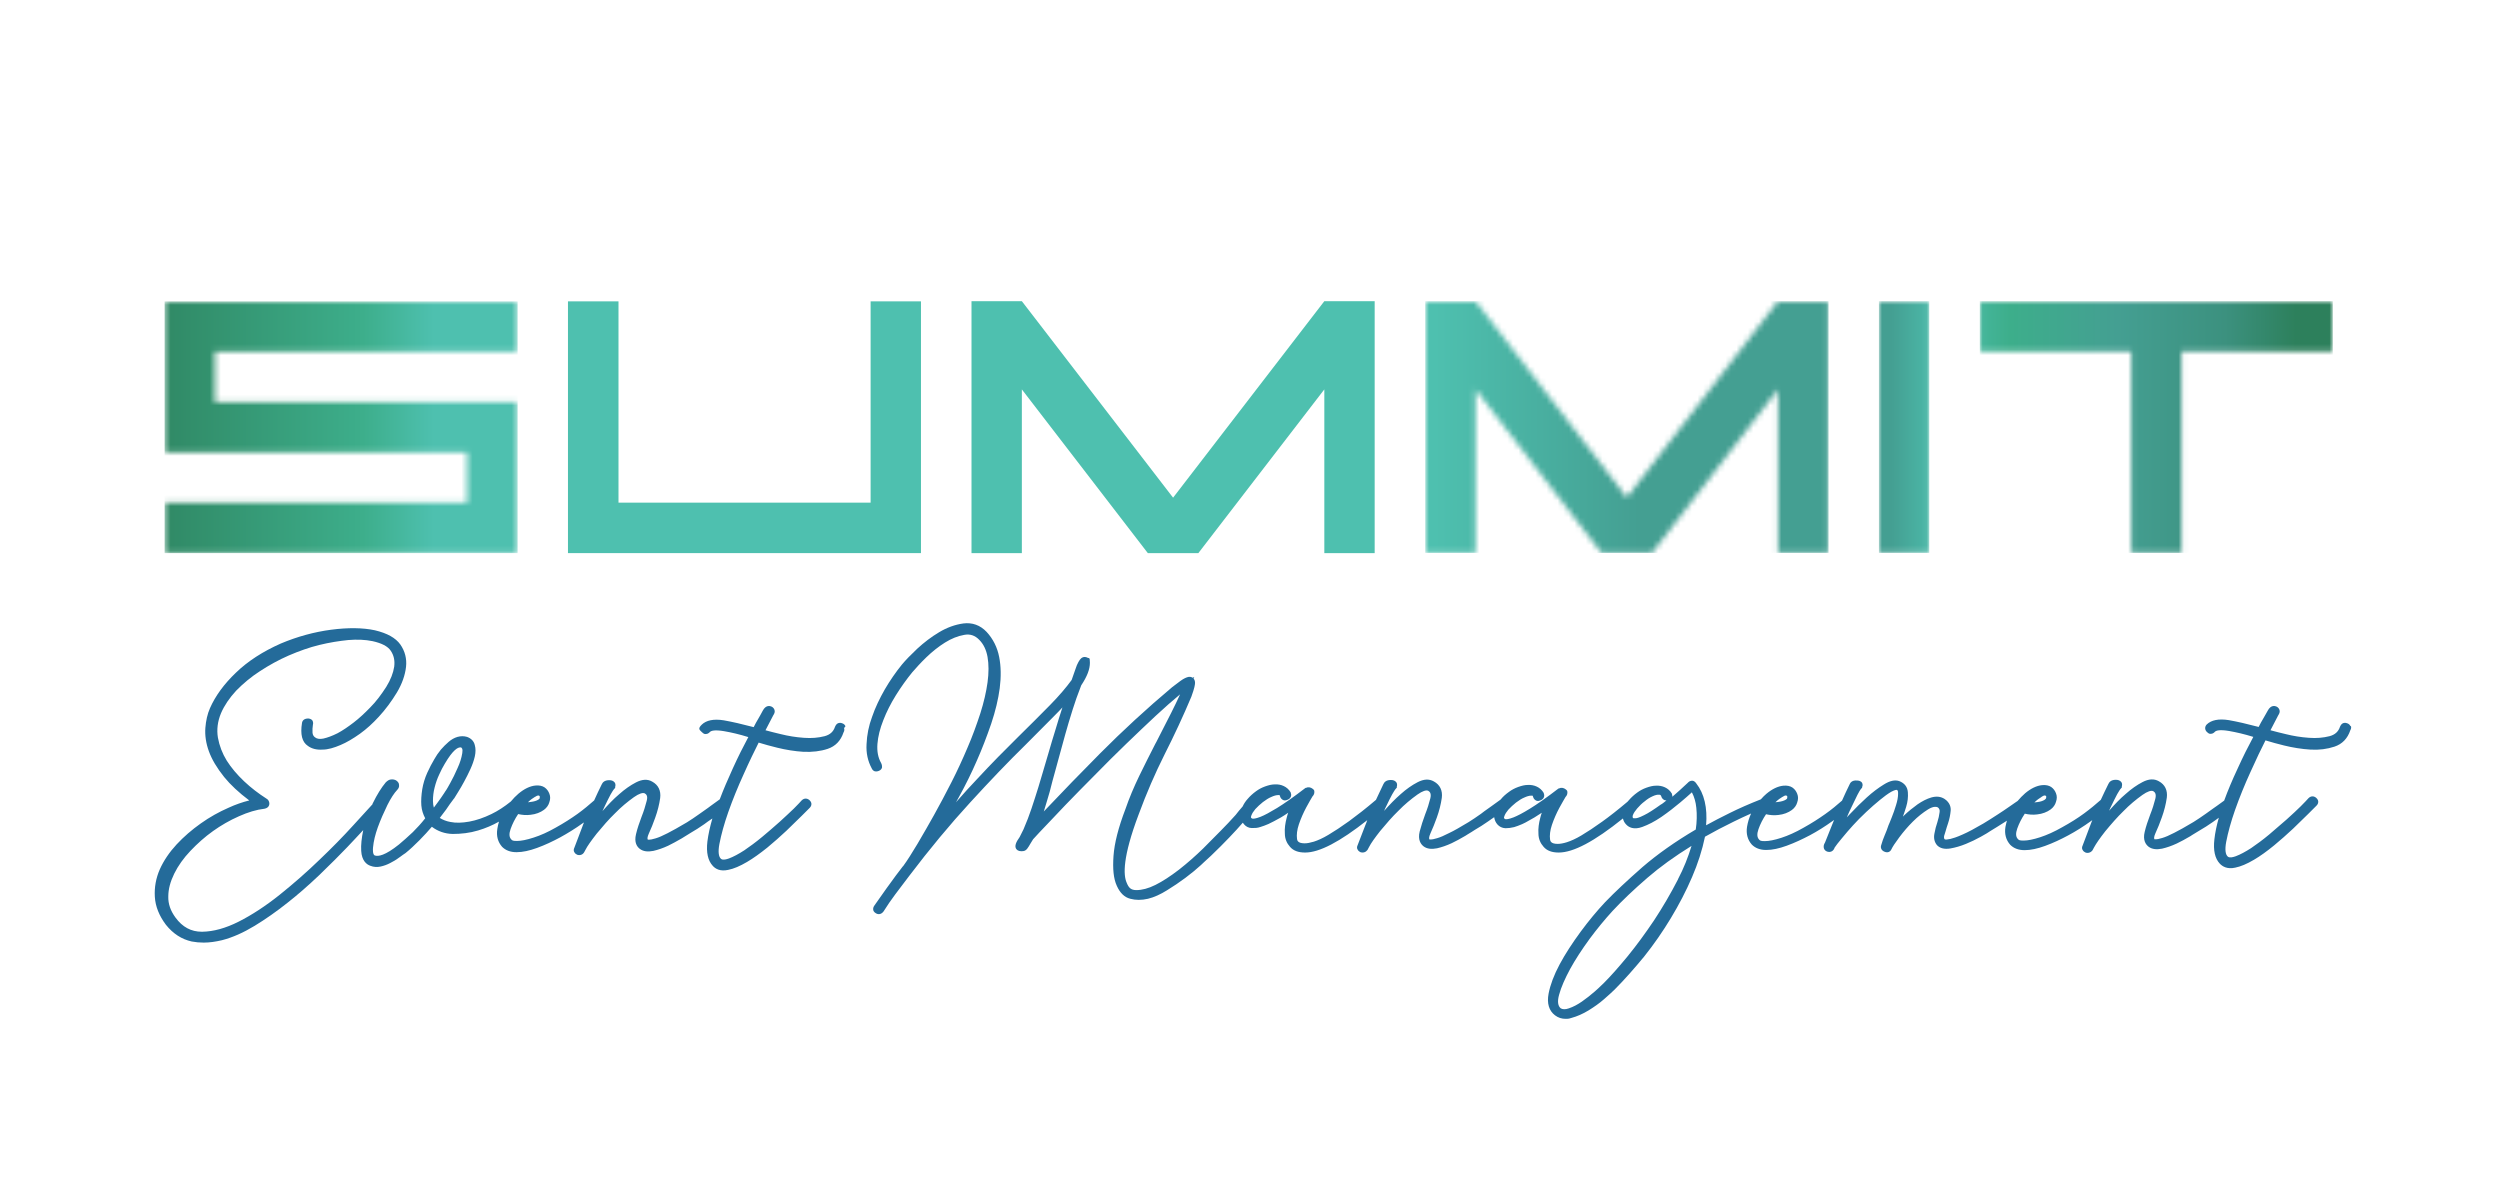
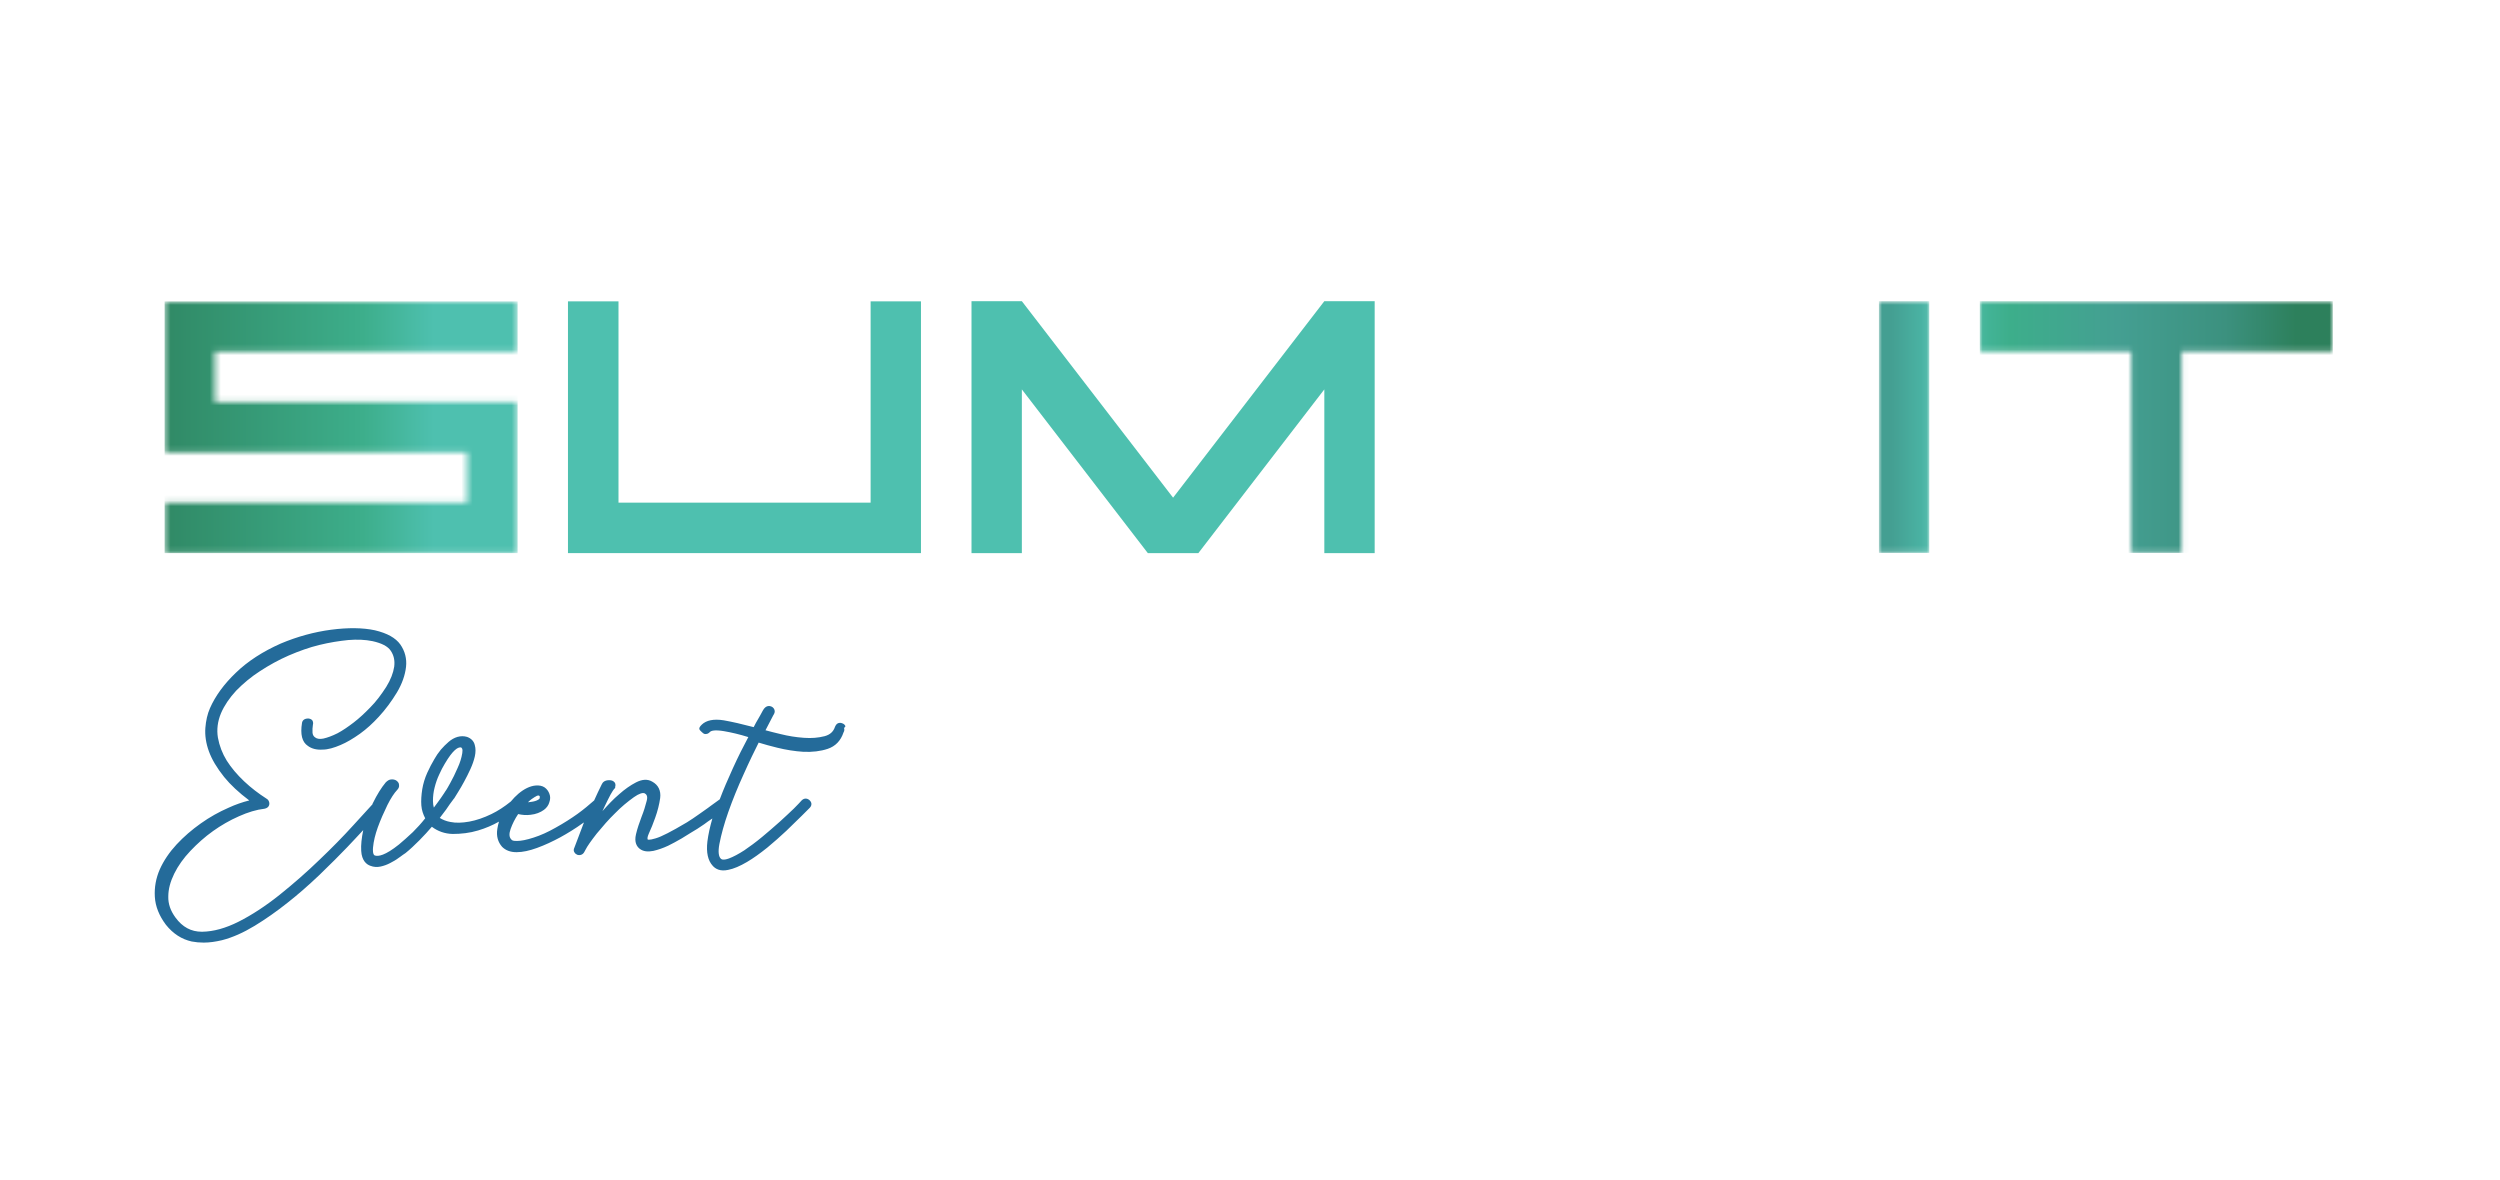
<svg xmlns="http://www.w3.org/2000/svg" width="447" height="211" viewBox="0 0 447 211" fill="none">
  <g clip-path="url(#clip0_1103_625)">
    <mask id="mask0_1103_625" style="mask-type:luminance" maskUnits="userSpaceOnUse" x="29" y="53" width="64" height="46">
      <path d="M29.432 53.883V80.883H83.513V89.873H29.432V98.895H92.549V71.894H38.434V62.872H92.549V53.883H29.432Z" fill="white" />
    </mask>
    <g mask="url(#mask0_1103_625)">
      <path d="M92.549 53.883H29.432V98.895H92.549V53.883Z" fill="url(#paint0_linear_1103_625)" />
    </g>
    <mask id="mask1_1103_625" style="mask-type:luminance" maskUnits="userSpaceOnUse" x="254" y="53" width="73" height="46">
-       <path d="M317.911 53.852L290.87 88.952L263.829 53.852H254.827V98.864H263.829V69.624L286.352 98.864H295.388L317.911 69.624V98.864H326.914V53.852H317.911Z" fill="white" />
-     </mask>
+       </mask>
    <g mask="url(#mask1_1103_625)">
      <path d="M326.947 53.852H254.827V98.864H326.947V53.852Z" fill="url(#paint1_linear_1103_625)" />
    </g>
    <mask id="mask2_1103_625" style="mask-type:luminance" maskUnits="userSpaceOnUse" x="335" y="53" width="10" height="46">
      <path d="M344.952 53.852H335.949V98.864H344.952V53.852Z" fill="white" />
    </mask>
    <g mask="url(#mask2_1103_625)">
      <path d="M344.952 53.852H335.949V98.864H344.952V53.852Z" fill="url(#paint2_linear_1103_625)" />
    </g>
    <mask id="mask3_1103_625" style="mask-type:luminance" maskUnits="userSpaceOnUse" x="354" y="53" width="64" height="46">
      <path d="M354.021 53.852V62.841H381.061V98.831H390.064V62.841H417.105V53.852H354.021Z" fill="white" />
    </mask>
    <g mask="url(#mask3_1103_625)">
      <path d="M417.105 53.852H353.988V98.864H417.105V53.852Z" fill="url(#paint3_linear_1103_625)" />
    </g>
    <path d="M101.552 53.883H110.587V89.873H155.666V53.883H164.669V98.895H101.552V53.883Z" fill="#4EC0AF" />
    <path d="M182.707 69.624V98.897H173.705V53.852H182.707L209.748 88.985L236.789 53.852H245.792V98.897H236.789V69.624L214.266 98.897H205.23L182.707 69.624Z" fill="#4EC0AF" />
    <path d="M151.181 129.881C151.115 129.716 150.983 129.453 150.587 129.321C150.258 129.189 149.994 129.255 149.829 129.321C149.598 129.42 149.433 129.65 149.301 129.947C149.005 130.836 148.411 131.363 147.455 131.626C146.3 131.922 145.113 132.021 143.761 131.922C142.31 131.824 140.925 131.593 139.606 131.264C138.617 131.033 137.727 130.803 136.869 130.572L138.254 127.905C138.485 127.576 138.584 127.247 138.485 126.95C138.419 126.753 138.287 126.489 137.924 126.325C137.694 126.226 136.935 125.995 136.375 127.082C136.243 127.345 136.111 127.576 135.946 127.872C135.814 128.103 135.682 128.333 135.55 128.564C135.286 128.992 135.022 129.486 134.759 130.013C132.648 129.453 130.9 129.058 129.416 128.794C127.603 128.498 126.284 128.794 125.492 129.552C124.701 130.309 125.097 130.506 125.492 130.902C125.888 131.297 126.086 131.264 126.284 131.231C126.449 131.231 126.712 131.132 126.943 130.869C127.141 130.671 127.735 130.441 129.482 130.737C130.801 130.967 132.219 131.297 133.802 131.791C132.879 133.503 131.956 135.347 130.999 137.454C130.109 139.397 129.351 141.175 128.691 142.92C128.064 143.381 127.504 143.776 127.009 144.138L126.613 144.435C126.152 144.764 125.624 145.126 125.031 145.554C124.272 146.114 123.481 146.608 122.821 147.036C121.337 147.925 120.183 148.551 119.359 148.979C118.468 149.44 117.776 149.736 117.215 149.901C116.589 150.098 116.259 150.131 116.127 150.131C115.995 150.131 115.896 150.131 115.896 150.131H115.83C115.731 150 115.731 149.67 115.995 149.078C116.424 148.156 116.786 147.234 117.149 146.213C117.578 145.028 117.875 143.842 118.04 142.69C118.204 141.373 117.71 140.352 116.622 139.759C115.797 139.265 114.808 139.331 113.72 139.891C112.697 140.418 111.675 141.142 110.719 141.998C109.696 142.854 108.707 143.908 107.718 145.028C107.883 144.698 108.015 144.369 108.18 144.04C108.509 143.381 108.806 142.723 109.169 142.064C109.4 141.669 109.663 141.208 109.894 140.977L109.993 140.879V140.714C110.125 140.286 109.993 139.99 109.861 139.858C109.663 139.627 109.367 139.496 108.938 139.496C108.081 139.496 107.751 139.891 107.586 140.253C107.124 141.175 106.696 142.097 106.234 143.118C105.344 143.908 104.354 144.731 103.266 145.521C102.112 146.345 100.826 147.168 99.342 147.991C97.957 148.781 96.638 149.374 95.385 149.769C94.165 150.164 93.175 150.362 92.45 150.362C91.724 150.362 91.592 150.296 91.394 150.065C91.032 149.67 90.999 149.078 91.296 148.222C91.625 147.3 92.054 146.443 92.647 145.554C93.34 145.719 94.099 145.785 94.857 145.686C95.813 145.587 96.638 145.258 97.264 144.797C97.759 144.435 98.089 143.941 98.221 143.447C98.418 142.887 98.418 142.393 98.221 141.899C98.056 141.471 97.792 141.076 97.363 140.78C96.968 140.516 96.407 140.385 95.747 140.451C94.758 140.549 93.736 141.043 92.713 141.899C92.219 142.327 91.757 142.788 91.329 143.315C90.141 144.27 89.02 144.995 87.866 145.554C86.514 146.213 85.162 146.674 83.909 146.904C82.623 147.135 81.501 147.168 80.545 146.97C79.787 146.839 79.16 146.575 78.632 146.246C79.028 145.752 79.391 145.258 79.754 144.764C80.182 144.106 80.644 143.48 81.139 142.821L81.205 142.756C81.337 142.525 81.567 142.163 81.897 141.636C82.26 141.076 82.623 140.418 82.985 139.759C83.381 139.035 83.744 138.31 84.107 137.52C84.469 136.73 84.733 135.972 84.898 135.248C85.063 134.491 85.063 133.832 84.898 133.239C84.733 132.515 84.239 132.021 83.513 131.758C82.952 131.593 82.392 131.593 81.798 131.758C81.238 131.922 80.71 132.219 80.215 132.647C79.721 133.075 79.259 133.536 78.83 134.03C78.369 134.589 77.973 135.182 77.676 135.709C77.215 136.466 76.786 137.322 76.39 138.179C75.961 139.134 75.665 140.121 75.5 141.109C75.335 142.163 75.269 143.118 75.335 144.007C75.401 144.863 75.665 145.62 76.027 146.312C75.335 147.201 74.576 148.024 73.818 148.781C72.894 149.637 72.103 150.362 71.345 150.987C68.838 152.996 67.618 153.161 67.025 152.963C66.629 152.831 66.662 151.909 66.695 151.547C66.794 150.428 67.091 149.209 67.552 147.925C68.047 146.575 68.608 145.291 69.267 143.941C69.894 142.69 70.487 141.801 71.015 141.241C71.279 140.977 71.411 140.648 71.345 140.319C71.345 140.088 71.213 139.792 70.817 139.529C70.553 139.397 70.289 139.331 69.96 139.364C69.63 139.364 69.3 139.562 68.97 139.891C68.179 140.846 67.42 142.064 66.695 143.546L66.596 143.743V143.809C65.706 144.797 64.584 146.015 63.199 147.53C61.32 149.604 59.275 151.679 57.132 153.72C54.889 155.894 52.482 158.001 49.976 160.01C47.502 161.985 45.029 163.599 42.688 164.784C40.347 165.969 38.17 166.562 36.159 166.595H36.093C34.18 166.595 32.63 165.772 31.377 164.06C30.487 162.841 30.058 161.623 30.091 160.306C30.091 158.989 30.454 157.639 31.146 156.223C31.839 154.807 32.828 153.424 34.048 152.14C35.268 150.856 36.62 149.637 38.104 148.584C39.489 147.596 41.072 146.674 42.721 145.95C44.337 145.225 45.854 144.764 47.305 144.599C48.096 144.435 48.162 143.875 48.162 143.677C48.162 143.315 47.964 142.953 47.634 142.788C46.249 141.899 44.897 140.879 43.644 139.693C42.391 138.508 41.336 137.257 40.544 136.005C39.753 134.721 39.225 133.338 38.962 131.889C38.731 130.474 38.896 128.992 39.522 127.51C40.116 126.127 41.039 124.777 42.226 123.493C43.479 122.209 44.897 121.023 46.48 120.003C48.096 118.949 49.811 117.994 51.625 117.204C53.537 116.381 55.318 115.755 57.066 115.327C58.945 114.866 60.66 114.602 62.276 114.438C63.892 114.306 65.31 114.372 66.596 114.635C68.245 114.998 69.333 115.557 69.861 116.348C70.421 117.171 70.619 118.093 70.487 119.179C70.322 120.299 69.861 121.517 69.069 122.801C68.179 124.184 67.255 125.436 66.167 126.522C65.211 127.51 64.222 128.432 63.232 129.189C62.243 129.947 61.287 130.605 60.363 131.099C59.374 131.593 58.55 131.889 57.824 132.054C57.165 132.186 56.67 132.12 56.307 131.824C56.044 131.626 55.912 131.363 55.879 131C55.846 130.506 55.879 130.045 55.945 129.617C56.044 129.255 55.945 128.992 55.879 128.86C55.78 128.695 55.549 128.498 55.12 128.465C54.395 128.465 54.065 128.827 53.999 129.255C53.669 131.297 53.999 132.68 55.054 133.371C55.714 133.865 56.604 134.096 57.659 134.03C58.649 134.03 59.737 133.7 60.891 133.207C61.979 132.746 63.1 132.087 64.354 131.198C65.541 130.342 66.629 129.354 67.717 128.169C68.937 126.852 70.026 125.37 70.982 123.789C71.905 122.242 72.433 120.694 72.598 119.245C72.763 117.764 72.4 116.413 71.576 115.228C70.718 114.043 69.234 113.219 67.025 112.693C64.881 112.232 62.243 112.199 59.209 112.594C56.208 112.989 53.175 113.812 50.207 115.063C47.008 116.479 44.304 118.224 42.193 120.266C40.05 122.308 38.5 124.448 37.544 126.621C37.082 127.675 36.818 128.86 36.719 130.144C36.62 131.461 36.818 132.877 37.346 134.326C37.873 135.775 38.764 137.29 40.083 138.936C41.204 140.319 42.721 141.735 44.568 143.118C43.38 143.414 42.127 143.842 40.841 144.435C39.192 145.159 37.511 146.081 35.895 147.234C34.312 148.353 32.861 149.604 31.575 150.987C30.289 152.37 29.267 153.885 28.574 155.433C27.881 157.013 27.585 158.66 27.684 160.339C27.782 162.084 28.475 163.763 29.662 165.344C30.948 166.957 32.498 167.945 34.279 168.34C34.971 168.472 35.697 168.538 36.422 168.538C37.478 168.538 38.566 168.373 39.687 168.11C41.6 167.616 43.512 166.76 45.524 165.541C47.47 164.356 49.448 162.973 51.394 161.425C53.24 159.977 55.087 158.363 57.066 156.486C59.209 154.412 60.759 152.864 62.078 151.481C62.969 150.526 63.991 149.473 64.947 148.419C64.65 149.868 64.519 151.086 64.584 152.14C64.683 153.885 65.541 154.577 66.233 154.807C66.827 155.038 67.42 155.07 68.047 154.939C68.641 154.807 69.201 154.609 69.762 154.313C70.256 154.05 70.817 153.753 71.279 153.391L71.609 153.161C71.905 152.93 72.202 152.733 72.499 152.535C73.323 151.876 74.148 151.086 75.005 150.23C75.862 149.374 76.555 148.584 77.215 147.826C78.303 148.65 79.556 149.078 80.941 149.111C82.425 149.111 83.975 148.946 85.492 148.485C86.811 148.09 88.064 147.563 89.218 146.904C89.086 147.332 88.987 147.793 88.921 148.222C88.723 149.473 89.02 150.559 89.779 151.415C90.405 152.041 91.263 152.37 92.318 152.37H92.384C93.439 152.37 94.659 152.107 96.011 151.613C97.462 151.086 98.847 150.428 100.133 149.736C101.452 149.012 102.804 148.189 104.222 147.168C104.288 147.168 104.354 147.069 104.42 147.036C104.354 147.201 104.288 147.365 104.222 147.53L104.156 147.728C103.431 149.67 102.936 150.922 102.705 151.547C102.541 151.876 102.574 152.107 102.639 152.272C102.705 152.403 102.804 152.601 103.035 152.733C103.101 152.733 103.134 152.798 103.2 152.831C103.695 152.996 104.189 152.831 104.453 152.37L104.684 151.942C105.014 151.284 105.673 150.362 106.696 149.045C107.784 147.728 108.839 146.509 109.96 145.423C111.049 144.303 112.203 143.348 113.357 142.525C114.247 141.899 114.94 141.669 115.302 141.866C115.566 142.031 115.863 142.327 115.632 143.184C115.401 144.106 115.105 145.06 114.709 146.048C114.313 147.102 113.95 148.156 113.72 149.143C113.357 150.625 113.884 151.415 114.445 151.811C115.039 152.239 115.83 152.337 116.819 152.14C117.677 151.942 118.534 151.646 119.458 151.218C120.183 150.856 120.941 150.461 121.898 149.901L122.162 149.736C122.755 149.374 123.25 149.078 123.547 148.88C124.305 148.452 125.064 147.958 125.921 147.365C126.35 147.036 126.778 146.74 127.174 146.476L127.372 146.345C126.943 147.826 126.646 149.176 126.482 150.461C126.251 152.436 126.58 153.885 127.438 154.807C127.9 155.334 128.757 155.861 130.208 155.531C131.197 155.334 132.285 154.873 133.572 154.116C134.693 153.457 135.88 152.601 137.199 151.547C138.353 150.592 139.507 149.572 140.596 148.551C141.519 147.662 142.409 146.806 143.3 145.917L144.784 144.435C145.047 144.171 145.08 143.908 145.08 143.743C145.08 143.579 145.014 143.315 144.718 143.052C144.289 142.69 143.761 142.69 143.333 143.118C143.102 143.381 142.64 143.875 141.948 144.567C141.255 145.258 140.464 145.95 139.408 146.937C138.221 147.991 137.232 148.847 136.276 149.637C135.088 150.625 134.033 151.383 133.077 152.041C132.055 152.7 131.131 153.194 130.34 153.49C129.878 153.655 129.285 153.819 128.955 153.589C128.493 153.259 128.361 152.337 128.625 150.922C128.955 149.209 129.482 147.3 130.208 145.225C130.999 142.986 131.923 140.714 132.945 138.475C134 136.104 134.891 134.293 135.649 132.778C136.671 133.108 137.858 133.404 139.013 133.7C140.497 134.063 142.079 134.326 143.662 134.425C145.245 134.491 146.696 134.326 147.982 133.898C149.367 133.437 150.324 132.449 150.818 130.967C151.016 130.638 150.983 130.375 150.917 130.177L151.148 129.881H151.181ZM95.648 142.492C95.945 142.295 96.11 142.229 96.242 142.229C96.374 142.229 96.44 142.295 96.506 142.36V142.657C96.506 142.788 96.374 142.92 96.242 142.986C95.912 143.184 95.484 143.315 94.923 143.381C94.758 143.381 94.56 143.447 94.395 143.447C94.824 143.019 95.286 142.69 95.681 142.459H95.648V142.492ZM77.577 144.435C77.478 144.073 77.412 143.645 77.412 143.217C77.412 142.36 77.511 141.57 77.709 140.813C77.907 140.023 78.171 139.232 78.534 138.475C78.863 137.751 79.193 137.092 79.523 136.565C81.007 134.03 81.864 133.635 82.293 133.635C82.722 133.635 82.392 133.635 82.425 133.635C82.557 133.7 82.787 133.865 82.656 134.655C82.524 135.479 82.26 136.368 81.831 137.29C81.37 138.343 80.941 139.232 80.512 139.99C80.281 140.418 79.787 141.307 79.589 141.537L79.424 141.801C79.028 142.36 78.698 142.92 78.303 143.414C78.039 143.776 77.808 144.106 77.544 144.435H77.577Z" fill="#246B9A" />
-     <path d="M420.271 129.878C420.205 129.714 420.073 129.45 419.677 129.319C419.314 129.187 419.083 129.253 418.918 129.319C418.688 129.417 418.523 129.648 418.391 129.944C418.094 130.833 417.5 131.36 416.544 131.624C415.39 131.92 414.203 132.019 412.851 131.92C411.4 131.821 410.015 131.591 408.696 131.261C407.706 131.031 406.816 130.8 405.959 130.57L407.344 127.903C407.574 127.574 407.673 127.244 407.575 126.948C407.509 126.75 407.377 126.487 407.014 126.322C406.783 126.223 406.025 125.993 405.464 127.08C405.332 127.31 405.2 127.574 405.035 127.837C404.903 128.067 404.771 128.298 404.64 128.528C404.376 128.956 404.112 129.45 403.848 129.977C401.738 129.417 399.99 129.022 398.506 128.759C396.692 128.463 395.373 128.759 394.582 129.516C394.186 129.911 394.186 130.471 394.582 130.866C394.977 131.261 395.175 131.228 395.373 131.196C395.538 131.196 395.802 131.097 396.033 130.833C396.231 130.636 396.824 130.405 398.572 130.702C399.858 130.932 401.309 131.261 402.892 131.755C401.968 133.468 401.045 135.311 400.089 137.419C399.132 139.46 398.341 141.337 397.682 143.148C397.22 143.478 396.758 143.807 396.362 144.103L395.703 144.564C395.307 144.861 394.878 145.157 394.417 145.486C393.658 146.046 392.867 146.54 392.207 146.968C390.723 147.857 389.602 148.483 388.745 148.911C387.854 149.372 387.162 149.668 386.601 149.833C385.975 150.03 385.645 150.063 385.513 150.063C385.381 150.063 385.282 150.063 385.282 150.063H385.216C385.117 149.931 385.117 149.602 385.381 149.009C385.81 148.087 386.173 147.165 386.535 146.145C386.964 144.959 387.261 143.774 387.426 142.621C387.591 141.304 387.096 140.284 386.008 139.691C385.15 139.197 384.194 139.263 383.106 139.823C382.084 140.349 381.061 141.074 380.105 141.93C379.083 142.786 378.093 143.84 377.104 144.959C377.236 144.63 377.401 144.301 377.566 143.971C377.896 143.313 378.192 142.654 378.555 141.996C378.786 141.601 379.05 141.14 379.281 140.909L379.379 140.81V140.646C379.511 140.218 379.379 139.921 379.248 139.79C379.05 139.559 378.753 139.427 378.324 139.427C377.467 139.427 377.137 139.823 376.972 140.185C376.511 141.107 376.082 142.029 375.62 143.017C374.73 143.807 373.74 144.63 372.619 145.453C371.465 146.309 370.179 147.1 368.695 147.923C367.31 148.713 365.991 149.306 364.771 149.701C363.551 150.096 362.561 150.294 361.836 150.294C361.11 150.294 360.979 150.228 360.781 149.997C360.418 149.602 360.385 149.009 360.682 148.153C361.011 147.231 361.44 146.375 362.034 145.486C362.726 145.651 363.485 145.717 364.243 145.618C365.2 145.519 366.024 145.19 366.651 144.729C367.145 144.367 367.475 143.873 367.607 143.379C367.805 142.819 367.805 142.325 367.607 141.831C367.442 141.403 367.178 141.008 366.749 140.712C366.354 140.448 365.793 140.316 365.134 140.382C364.144 140.481 363.122 140.975 362.1 141.831C361.605 142.259 361.176 142.72 360.748 143.214L360.451 143.412C360.022 143.708 359.626 143.971 359.264 144.235C358.571 144.729 357.813 145.223 357.153 145.651C356.362 146.178 355.504 146.704 354.647 147.231C353.13 148.12 351.91 148.779 350.921 149.207C349.832 149.701 349.14 149.898 348.744 149.997C348.085 150.129 347.887 150.129 347.854 150.096H347.755L347.689 150.03C347.491 149.833 347.623 149.372 347.689 149.207L347.854 148.68C347.986 148.186 348.151 147.692 348.315 147.198C348.579 146.408 348.711 145.684 348.777 144.992C348.843 144.4 348.678 143.51 347.689 142.852C347.029 142.424 346.238 142.325 345.315 142.589C344.523 142.819 343.699 143.247 342.874 143.807C342.05 144.4 341.226 145.058 340.434 145.815C340.368 145.881 340.302 145.947 340.236 146.013C340.434 145.486 340.632 144.893 340.83 144.235C341.094 143.346 341.193 142.523 341.127 141.667C341.061 140.712 340.533 140.02 339.577 139.658C338.818 139.395 337.895 139.592 336.807 140.284C335.85 140.876 334.861 141.601 333.773 142.589C332.816 143.445 331.794 144.465 330.673 145.651C330.508 145.815 330.376 145.98 330.211 146.145C330.475 145.519 330.772 144.861 331.102 144.202C331.464 143.478 331.761 142.819 332.058 142.226L332.124 142.095C332.322 141.699 332.619 141.173 332.849 140.942L332.948 140.843V140.712C333.08 140.448 333.047 140.218 332.948 139.987C332.718 139.592 332.223 139.559 332.058 139.559C331.135 139.46 330.805 139.987 330.706 140.251C330.244 141.206 329.783 142.16 329.354 143.148C328.464 143.939 327.474 144.762 326.353 145.552C325.199 146.375 323.913 147.198 322.429 148.022C321.044 148.812 319.725 149.405 318.505 149.8C317.285 150.195 316.295 150.392 315.57 150.392C314.844 150.392 314.712 150.326 314.514 150.096C314.152 149.701 314.119 149.108 314.416 148.252C314.745 147.33 315.174 146.474 315.768 145.585C316.46 145.75 317.219 145.815 317.977 145.717C318.933 145.618 319.758 145.289 320.384 144.828C320.879 144.465 321.209 143.971 321.341 143.478C321.538 142.918 321.538 142.424 321.341 141.93C321.176 141.502 320.912 141.107 320.483 140.81C320.088 140.547 319.527 140.415 318.867 140.481C317.878 140.58 316.856 141.074 315.834 141.93C315.504 142.226 315.174 142.523 314.844 142.918C312.767 143.741 310.953 144.531 309.304 145.354C307.754 146.112 306.369 146.836 305.05 147.561C305.314 144.432 304.72 141.897 303.302 140.086C303.072 139.724 302.775 139.592 302.577 139.592C302.379 139.592 302.082 139.658 301.884 139.856L301.753 139.987C300.73 140.942 299.84 141.765 299.015 142.457C299.015 142.325 299.015 142.193 298.949 141.996V141.93C298.62 141.37 298.191 141.008 297.696 140.777C297.202 140.547 296.674 140.448 296.081 140.481C295.553 140.481 295.025 140.613 294.366 140.843C293.739 141.074 293.245 141.337 292.75 141.699C292.156 142.128 291.662 142.589 291.266 143.049C291.167 143.148 291.101 143.247 291.002 143.346C289.287 144.795 287.77 145.98 286.484 146.902C285.066 147.923 283.813 148.746 282.758 149.372C281.769 149.964 280.878 150.359 280.153 150.59C279.526 150.787 278.966 150.886 278.504 150.886C277.251 150.886 277.185 150.326 277.152 150.096C277.053 149.372 277.152 148.483 277.482 147.495C277.844 146.441 278.273 145.453 278.801 144.465C279.328 143.543 279.691 142.852 279.922 142.49C280.054 142.358 280.252 142.095 280.252 141.732C280.252 141.37 280.186 141.337 279.955 141.14C279.592 140.843 279.131 140.777 278.735 140.975H278.669C276.525 142.621 274.877 143.774 273.59 144.564C272.271 145.387 271.282 145.881 270.623 146.145C269.699 146.507 269.336 146.474 269.303 146.474C269.172 146.474 269.106 146.474 269.04 146.408L268.974 146.342C268.875 146.276 268.908 146.079 268.974 145.947C269.106 145.552 269.369 145.157 269.699 144.762C270.095 144.334 270.557 143.906 271.051 143.51C271.579 143.115 272.074 142.786 272.568 142.589C272.997 142.391 273.426 142.259 273.788 142.259C274.151 142.259 274.019 142.259 274.118 142.49C274.217 142.852 274.448 143.017 274.613 143.115C274.778 143.214 275.041 143.28 275.404 143.115C275.701 143.017 275.932 142.819 276.031 142.589C276.097 142.424 276.163 142.193 276.031 141.864V141.798C275.701 141.238 275.272 140.876 274.778 140.646C274.283 140.415 273.755 140.317 273.162 140.349C272.634 140.349 272.107 140.481 271.447 140.712C270.82 140.942 270.326 141.206 269.831 141.568C269.238 141.996 268.743 142.424 268.347 142.918L268.281 142.984C267.721 143.379 267.193 143.774 266.731 144.103L266.039 144.597C265.643 144.861 265.214 145.19 264.786 145.519C264.027 146.079 263.236 146.573 262.576 147.001C261.092 147.89 259.971 148.548 259.114 148.944C258.223 149.405 257.531 149.701 256.97 149.866C256.344 150.063 256.014 150.096 255.882 150.096C255.75 150.096 255.651 150.096 255.651 150.096H255.585C255.486 149.964 255.486 149.635 255.75 149.042C256.179 148.12 256.542 147.165 256.904 146.178C257.333 144.992 257.63 143.807 257.795 142.654C257.96 141.337 257.465 140.316 256.377 139.724C255.519 139.23 254.563 139.296 253.475 139.856C252.452 140.382 251.43 141.107 250.474 141.963C249.452 142.852 248.462 143.873 247.473 144.992C247.605 144.663 247.77 144.334 247.935 144.004C248.231 143.346 248.561 142.72 248.924 142.029C249.155 141.634 249.419 141.173 249.649 140.942L249.748 140.843V140.679C249.88 140.251 249.748 139.954 249.616 139.823C249.419 139.592 249.122 139.46 248.693 139.46C247.836 139.46 247.506 139.856 247.341 140.218C246.912 141.107 246.484 141.996 246.022 143.017C244.208 144.564 242.592 145.815 241.24 146.803C239.822 147.824 238.569 148.647 237.514 149.273C236.525 149.865 235.634 150.261 234.909 150.491C234.249 150.689 233.722 150.787 233.26 150.787C232.007 150.787 231.941 150.228 231.908 149.997C231.809 149.273 231.908 148.384 232.238 147.396C232.601 146.342 233.029 145.354 233.557 144.367C234.084 143.412 234.447 142.753 234.678 142.391C234.81 142.259 235.008 141.996 235.008 141.634C235.008 141.271 234.942 141.238 234.711 141.041C234.348 140.745 233.887 140.679 233.491 140.876H233.425C231.281 142.523 229.633 143.675 228.347 144.465C227.093 145.223 226.071 145.782 225.379 146.046C224.455 146.408 224.126 146.375 224.06 146.375C223.928 146.375 223.862 146.375 223.796 146.309L223.73 146.243C223.631 146.178 223.664 145.98 223.73 145.848C223.862 145.453 224.126 145.058 224.455 144.663C224.851 144.235 225.313 143.807 225.807 143.412C226.335 143.017 226.83 142.687 227.324 142.49C227.753 142.292 228.182 142.16 228.544 142.16C228.907 142.16 228.775 142.16 228.874 142.391C228.973 142.753 229.204 142.918 229.369 143.017C229.534 143.115 229.798 143.181 230.16 143.017C230.457 142.918 230.688 142.72 230.787 142.49C230.853 142.325 230.919 142.095 230.787 141.765V141.699C230.457 141.14 230.028 140.777 229.534 140.547C229.039 140.316 228.544 140.218 227.918 140.251C227.39 140.251 226.863 140.382 226.203 140.613C225.577 140.843 225.082 141.107 224.587 141.469C223.994 141.897 223.499 142.358 223.103 142.819C222.708 143.247 222.411 143.708 222.18 144.202C221.751 144.696 221.323 145.19 220.927 145.717C220.036 146.704 219.179 147.626 218.256 148.548C217.266 149.569 216.211 150.623 215.123 151.709C213.771 153.027 212.353 154.278 210.803 155.496C209.253 156.682 207.901 157.571 206.582 158.229C205.329 158.855 204.175 159.151 203.185 159.151C202.196 159.151 201.8 158.723 201.438 157.801C200.844 156.451 200.712 153.257 203.581 145.651C204.999 141.798 206.516 138.308 208.198 134.949C209.946 131.492 211.561 128.035 213.012 124.577C213.606 122.964 213.672 122.371 213.672 122.075C213.672 121.778 213.573 121.515 213.408 121.317L213.54 121.021L213.276 121.186C213.111 121.087 212.88 120.988 212.551 121.021C212.155 121.087 211.66 121.317 211.067 121.745C210.572 122.108 210.077 122.47 209.583 122.865C204.999 126.717 200.679 130.702 196.689 134.719C193.358 138.077 189.995 141.535 186.631 145.091C186.961 144.07 187.291 142.885 187.686 141.568C188.016 140.251 188.346 138.999 188.676 137.847C188.841 137.221 189.005 136.629 189.17 136.036C189.566 134.587 189.962 133.105 190.489 131.228C190.852 129.911 191.281 128.496 191.808 126.816C192.204 125.565 192.666 124.215 193.325 122.536C194.381 120.955 194.875 119.638 194.875 118.518C194.875 117.399 194.71 117.761 194.447 117.596C194.315 117.531 194.15 117.465 193.952 117.465C193.754 117.465 193.523 117.531 193.325 117.695C193.16 117.827 192.996 118.057 192.831 118.354C192.633 118.716 192.435 119.144 192.303 119.605C192.138 120.099 191.907 120.79 191.611 121.581C190.654 122.898 189.368 124.412 187.752 126.059C186.07 127.771 184.092 129.747 181.948 131.854C179.706 134.06 177.299 136.497 174.825 139.164C173.506 140.547 172.22 141.963 170.934 143.445C171.099 143.148 171.264 142.852 171.429 142.556C172.616 140.415 173.704 138.209 174.661 136.003C175.584 133.929 176.441 131.689 177.233 129.385C177.991 127.113 178.486 125.038 178.75 123.062C179.014 121.021 178.981 119.111 178.651 117.465C178.321 115.753 177.563 114.238 176.408 112.987C175.254 111.768 173.836 111.274 172.253 111.472C170.802 111.669 169.318 112.196 167.9 113.052C166.515 113.876 165.229 114.863 164.009 115.983C162.855 117.07 161.932 118.025 161.272 118.815C160.151 120.198 159.129 121.679 158.205 123.26C157.282 124.873 156.49 126.52 155.93 128.166C155.336 129.747 155.007 131.393 154.941 133.039C154.842 134.653 155.171 136.102 155.864 137.386C155.963 137.616 156.128 137.781 156.326 137.88C156.589 137.979 156.886 137.946 157.183 137.814C157.546 137.649 157.678 137.386 157.711 137.188C157.711 137.024 157.711 136.76 157.546 136.431C156.985 135.443 156.787 134.324 156.886 133.007C156.985 131.689 157.348 130.241 157.941 128.759C158.502 127.31 159.261 125.795 160.184 124.314C161.107 122.832 162.096 121.449 163.119 120.198C163.778 119.44 164.603 118.518 165.625 117.531C166.68 116.51 167.801 115.621 168.956 114.896C170.11 114.172 171.264 113.711 172.418 113.513C173.44 113.316 174.331 113.612 175.089 114.402C175.848 115.16 176.342 116.181 176.573 117.465C176.804 118.782 176.804 120.297 176.573 122.009C176.342 123.688 175.914 125.565 175.287 127.541C174.595 129.648 173.869 131.657 173.012 133.632C172.121 135.74 171.165 137.814 170.143 139.823C169.055 141.963 167.999 143.939 167.01 145.717C166.12 147.297 165.196 148.944 164.042 150.886C163.053 152.533 162.228 153.85 161.503 154.838L161.404 154.936C160.58 155.99 159.755 157.11 158.931 158.262L158.568 158.756C157.843 159.777 157.084 160.83 156.359 161.884C156.161 162.148 156.095 162.411 156.128 162.641C156.128 162.806 156.26 163.069 156.523 163.234C157.018 163.596 157.579 163.498 157.974 162.971C158.667 161.884 159.326 160.896 160.052 159.941L160.448 159.415C161.107 158.558 161.833 157.603 162.591 156.583C166.186 151.841 169.846 147.429 173.473 143.478C176.969 139.658 180.3 136.168 183.399 133.138C185.114 131.426 186.664 129.846 188.082 128.43C189.5 127.014 189.368 127.113 189.962 126.487C189.467 128.002 189.104 129.154 188.808 130.175C188.28 131.887 187.818 133.402 187.456 134.686C187.093 135.904 186.763 137.024 186.466 138.044C186.202 138.966 185.939 139.856 185.642 140.81C185.246 142.062 184.85 143.346 184.422 144.597C184.026 145.782 183.564 147.001 183.004 148.285L182.311 149.668C181.619 150.623 181.421 151.248 181.652 151.709C181.784 151.94 182.047 152.203 182.641 152.203C183.235 152.203 183.531 152.039 183.96 151.314L184.191 150.919C184.356 150.656 184.521 150.359 184.718 150.063L185.84 148.845C186.565 148.087 187.39 147.231 188.313 146.243C189.665 144.795 191.182 143.214 193.127 141.238C195.007 139.329 196.788 137.518 198.569 135.74C200.349 133.961 202.46 131.953 204.076 130.405C205.823 128.726 207.472 127.211 208.956 125.894C209.715 125.236 210.407 124.643 211.001 124.149C210.506 125.203 210.012 126.289 209.418 127.442C208.561 129.154 207.67 130.866 206.747 132.677L206.582 132.974C205.56 134.982 204.603 136.859 203.713 138.703C202.724 140.745 201.899 142.72 201.24 144.63C199.954 147.989 199.261 150.755 199.096 153.027C198.931 155.364 199.096 157.11 199.69 158.394C200.25 159.645 201.042 160.435 202.097 160.699C203.053 160.962 204.109 160.962 205.263 160.699C206.351 160.435 207.505 159.908 208.659 159.184C209.781 158.493 210.869 157.768 211.924 156.978C212.979 156.188 213.903 155.43 214.694 154.706L215.288 154.146C215.782 153.685 216.178 153.323 216.508 153.027C217.728 151.874 218.849 150.722 219.773 149.767C220.729 148.779 221.553 147.857 222.213 147.1C222.279 147.198 222.345 147.297 222.444 147.396C222.773 147.791 223.268 148.054 223.829 148.054C224.389 148.054 224.818 148.054 225.379 147.857C225.807 147.725 226.269 147.561 226.797 147.33C227.291 147.1 227.588 146.935 227.786 146.836C228.577 146.441 229.435 145.947 230.325 145.321C230.226 145.618 230.127 145.914 230.061 146.211C229.797 147.198 229.666 148.153 229.732 149.042C229.732 149.997 230.094 150.787 230.655 151.413C231.248 152.105 232.139 152.434 233.359 152.434C235.898 152.434 239.559 150.524 244.472 146.639C244.406 146.803 244.34 146.935 244.307 147.1L244.142 147.495C243.45 149.306 242.988 150.491 242.757 151.084C242.592 151.413 242.625 151.644 242.691 151.808C242.757 151.94 242.856 152.138 243.087 152.269C243.153 152.335 243.186 152.335 243.252 152.368C243.747 152.533 244.208 152.368 244.505 151.973L244.769 151.479C245.132 150.755 245.824 149.8 246.78 148.581C247.869 147.264 248.924 146.046 250.045 144.959C251.133 143.84 252.288 142.885 253.442 142.062C254.332 141.436 255.025 141.206 255.387 141.403C255.651 141.568 255.948 141.864 255.75 142.72C255.519 143.642 255.222 144.597 254.827 145.585C254.431 146.639 254.101 147.692 253.837 148.68C253.475 150.162 254.035 150.952 254.563 151.347C255.157 151.775 255.948 151.874 256.937 151.677C257.795 151.479 258.652 151.183 259.575 150.755C260.334 150.392 261.059 149.997 262.016 149.437L262.378 149.207C262.939 148.878 263.401 148.581 263.697 148.384C264.456 147.956 265.214 147.462 266.072 146.869C266.468 146.606 266.797 146.342 267.16 146.112C267.226 146.606 267.424 147.067 267.754 147.429C268.116 147.824 268.578 148.054 269.172 148.087C269.666 148.087 270.194 148.022 270.722 147.89C271.15 147.758 271.612 147.593 272.139 147.363C272.601 147.165 272.931 146.968 273.162 146.836C273.92 146.441 274.745 145.947 275.668 145.321C275.569 145.618 275.47 145.914 275.404 146.211C275.14 147.198 275.008 148.153 275.074 149.042C275.074 149.997 275.437 150.787 275.998 151.413C276.591 152.105 277.482 152.434 278.702 152.434C281.307 152.434 285.066 150.458 290.178 146.342C290.277 146.737 290.442 147.1 290.738 147.396C291.2 147.923 292.123 148.417 293.64 147.857C294.728 147.462 295.817 146.902 297.037 146.079C298.323 145.19 299.411 144.334 300.433 143.478C301.192 142.852 301.884 142.226 302.511 141.667C302.94 142.49 303.203 143.412 303.302 144.432C303.434 145.651 303.401 146.968 303.203 148.318C299.51 150.491 296.311 152.763 293.673 155.035C290.936 157.439 288.76 159.48 287.012 161.291C285.528 162.872 284.077 164.617 282.593 166.626C281.175 168.568 279.889 170.511 278.867 172.421C277.844 174.331 277.185 176.109 276.888 177.656C276.558 179.402 276.954 180.719 278.042 181.542C278.603 181.97 279.229 182.167 279.922 182.167C280.615 182.167 280.614 182.102 280.977 182.003C281.967 181.739 283.022 181.278 284.044 180.653C285 180.06 285.957 179.402 286.814 178.644C287.638 177.92 288.265 177.36 288.661 176.965C290.507 175.121 292.255 173.112 293.97 171.038C295.751 168.799 297.301 166.56 298.752 164.156C300.203 161.752 301.489 159.283 302.544 156.813C303.566 154.442 304.358 152.006 304.852 149.602C306.468 148.68 308.183 147.791 309.997 146.902C311.019 146.408 312.041 145.914 313.096 145.453C312.734 146.243 312.503 147.034 312.371 147.824C312.173 149.075 312.47 150.162 313.228 151.018C313.855 151.644 314.712 151.973 315.768 151.973H315.834C316.889 151.973 318.109 151.709 319.461 151.216C320.912 150.689 322.297 150.03 323.616 149.339C324.968 148.614 326.287 147.791 327.705 146.77C327.771 146.704 327.87 146.672 327.936 146.606L327.507 147.659C326.98 149.009 326.584 149.964 326.32 150.623C326.056 151.051 326.023 151.38 326.122 151.709C326.221 151.973 326.419 152.17 326.716 152.269C327.013 152.368 327.309 152.335 327.54 152.203C327.771 152.072 327.936 151.841 328.035 151.545C328.266 151.183 328.661 150.689 329.288 149.931C330.013 149.042 330.64 148.318 331.3 147.593C331.959 146.869 332.751 146.046 333.707 145.157C334.531 144.4 335.323 143.675 336.147 143.017C336.873 142.424 337.532 141.93 338.159 141.568C338.851 141.206 339.115 141.206 339.148 141.238C339.214 141.238 339.412 141.337 339.379 141.897C339.379 142.523 339.247 143.214 339.016 143.939C338.785 144.729 338.521 145.453 338.258 146.112C338.093 146.507 337.961 146.836 337.862 147.1L337.664 147.561C337.466 148.153 337.235 148.779 336.972 149.372C336.741 149.931 336.543 150.458 336.378 151.051C336.18 151.545 336.378 152.039 336.906 152.269C337.268 152.434 337.532 152.401 337.697 152.335C337.862 152.269 338.06 152.138 338.192 151.841C338.39 151.413 338.818 150.755 339.577 149.734C340.335 148.713 341.16 147.758 342.017 146.902C342.907 146.013 343.831 145.289 344.721 144.729C345.776 144.07 346.304 144.268 346.502 144.367C346.766 144.597 346.865 144.861 346.799 145.223C346.733 145.782 346.601 146.375 346.403 147.001C346.172 147.659 346.007 148.318 345.875 149.042C345.71 149.866 345.875 150.557 346.337 151.117C346.865 151.677 347.656 151.874 348.711 151.709C349.635 151.545 350.558 151.281 351.514 150.886C352.405 150.524 353.295 150.096 354.185 149.602C355.01 149.141 355.57 148.812 355.834 148.614C356.626 148.153 357.417 147.626 358.373 147.034C358.538 146.935 358.67 146.836 358.835 146.737C358.736 147.133 358.637 147.495 358.571 147.857C358.373 149.108 358.67 150.195 359.429 151.051C360.055 151.677 360.913 152.006 361.968 152.006H362.034C363.089 152.006 364.309 151.742 365.661 151.248C367.112 150.722 368.497 150.063 369.783 149.372C371.135 148.647 372.454 147.824 373.872 146.803C373.938 146.737 374.037 146.704 374.103 146.639C374.037 146.803 373.971 146.968 373.905 147.133C373.147 149.174 372.619 150.491 372.388 151.15C372.224 151.479 372.257 151.709 372.322 151.874C372.388 152.006 372.487 152.203 372.718 152.335C372.784 152.335 372.817 152.401 372.883 152.434C373.345 152.598 373.839 152.434 374.136 152.039L374.4 151.545C374.796 150.82 375.455 149.866 376.412 148.647C377.5 147.33 378.555 146.112 379.676 145.025C380.765 143.906 381.919 142.951 383.073 142.128C383.963 141.502 384.656 141.271 385.018 141.469C385.282 141.634 385.579 141.93 385.381 142.786C385.15 143.708 384.854 144.663 384.458 145.651C384.062 146.704 383.699 147.758 383.469 148.746C383.106 150.228 383.666 151.018 384.194 151.413C384.788 151.841 385.579 151.94 386.568 151.742C387.426 151.545 388.283 151.248 389.206 150.82C389.965 150.458 390.69 150.063 391.647 149.503L391.944 149.306C392.537 148.944 392.999 148.647 393.296 148.483C394.054 148.054 394.813 147.561 395.67 146.968C396.033 146.704 396.395 146.441 396.725 146.211C396.329 147.593 396.066 148.878 395.934 150.063C395.703 152.039 396.033 153.488 396.89 154.41C397.352 154.903 398.209 155.463 399.66 155.134C400.649 154.936 401.738 154.475 403.024 153.718C404.145 153.059 405.332 152.203 406.618 151.15C407.772 150.195 408.927 149.174 410.015 148.153C410.938 147.264 411.828 146.408 412.719 145.519L414.203 144.037C414.467 143.774 414.5 143.51 414.5 143.346C414.5 143.181 414.434 142.918 414.137 142.654C413.708 142.292 413.181 142.292 412.752 142.72C412.521 142.984 412.059 143.478 411.367 144.169C410.707 144.828 409.916 145.552 408.828 146.54C407.64 147.561 406.651 148.417 405.695 149.24C404.508 150.228 403.452 150.985 402.496 151.644C401.474 152.302 400.55 152.796 399.759 153.092C399.297 153.257 398.704 153.422 398.374 153.191C397.912 152.862 397.78 151.94 398.044 150.524C398.374 148.812 398.902 146.902 399.627 144.828C400.419 142.588 401.342 140.316 402.364 138.077C403.419 135.707 404.31 133.896 405.068 132.381C406.091 132.71 407.278 133.007 408.432 133.303C409.916 133.665 411.499 133.929 413.082 134.027C414.664 134.126 416.115 133.929 417.402 133.5C418.787 133.04 419.743 132.052 420.238 130.57C420.435 130.241 420.402 129.977 420.336 129.78L420.238 129.911L420.271 129.878ZM365.002 142.49C365.298 142.292 365.463 142.226 365.595 142.226C365.727 142.226 365.793 142.292 365.859 142.358V142.621C365.859 142.786 365.694 142.918 365.562 143.017C365.233 143.214 364.837 143.346 364.276 143.412C364.078 143.412 363.913 143.478 363.749 143.478C364.177 143.049 364.639 142.72 365.035 142.49H365.002ZM318.702 142.49C318.999 142.292 319.164 142.226 319.296 142.226C319.428 142.226 319.494 142.292 319.56 142.358V142.654C319.56 142.786 319.428 142.918 319.296 142.984C318.966 143.181 318.538 143.313 317.977 143.379C317.779 143.379 317.614 143.445 317.449 143.445C317.878 143.017 318.34 142.687 318.735 142.457H318.702V142.49ZM297.07 143.774C295.685 144.762 294.728 145.387 293.97 145.75C293.014 146.243 292.585 146.309 292.387 146.309C292.189 146.309 291.991 146.309 291.958 146.243C291.958 146.178 291.86 146.013 291.958 145.75C292.09 145.387 292.354 144.992 292.717 144.564C293.146 144.07 293.574 143.642 294.069 143.28C294.531 142.885 294.992 142.588 295.52 142.358C295.949 142.16 296.344 142.062 296.674 142.095C296.872 142.095 296.971 142.193 297.037 142.391C297.136 142.753 297.367 142.918 297.531 143.017C297.63 143.082 297.762 143.115 297.96 143.115C297.663 143.379 297.367 143.576 297.07 143.807V143.774ZM300.038 157.208C298.719 159.777 297.268 162.246 295.751 164.551C294.201 166.856 292.618 169.029 291.002 171.005C289.32 173.047 287.968 174.561 286.814 175.714C285.66 176.866 285.759 176.701 285.165 177.261C284.407 177.92 283.615 178.545 282.857 179.072C282.098 179.599 281.307 180.027 280.516 180.291C279.889 180.521 279.394 180.488 279.065 180.291C278.537 179.863 278.438 179.039 278.768 177.854C279.131 176.504 279.823 174.956 280.746 173.244C281.67 171.565 282.824 169.787 284.242 167.844C285.561 166.066 286.946 164.387 288.331 162.872C290.013 161.061 292.123 159.052 294.564 156.945C296.773 155.035 299.411 153.125 302.445 151.248C301.851 153.224 301.06 155.233 300.005 157.241L300.038 157.208Z" fill="#246B9A" />
  </g>
  <defs>
    <linearGradient id="paint0_linear_1103_625" x1="20.132" y1="77.459" x2="84.041" y2="77.459" gradientUnits="userSpaceOnUse">
      <stop stop-color="#2D805C" />
      <stop offset="0.7" stop-color="#3DAE8B" />
      <stop offset="0.9" stop-color="#4EC0AF" />
      <stop offset="1" stop-color="#4EC0AF" />
    </linearGradient>
    <linearGradient id="paint1_linear_1103_625" x1="256.571" y1="78.241" x2="329.618" y2="78.241" gradientUnits="userSpaceOnUse">
      <stop stop-color="#4EC0AF" />
      <stop offset="0.5" stop-color="#449F92" />
      <stop offset="1" stop-color="#449F92" />
    </linearGradient>
    <linearGradient id="paint2_linear_1103_625" x1="338.208" y1="76.094" x2="347.346" y2="76.094" gradientUnits="userSpaceOnUse">
      <stop stop-color="#449F92" />
      <stop offset="1" stop-color="#4EC0AF" />
    </linearGradient>
    <linearGradient id="paint3_linear_1103_625" x1="346.667" y1="74.991" x2="410.576" y2="74.991" gradientUnits="userSpaceOnUse">
      <stop stop-color="#4EC0AF" />
      <stop offset="0.2" stop-color="#3DAE8B" />
      <stop offset="0.5" stop-color="#449F92" />
      <stop offset="0.8" stop-color="#3C917F" />
      <stop offset="1" stop-color="#2D805C" />
    </linearGradient>
    <clipPath id="clip0_1103_625">
      <rect width="447" height="211" fill="white" />
    </clipPath>
  </defs>
</svg>